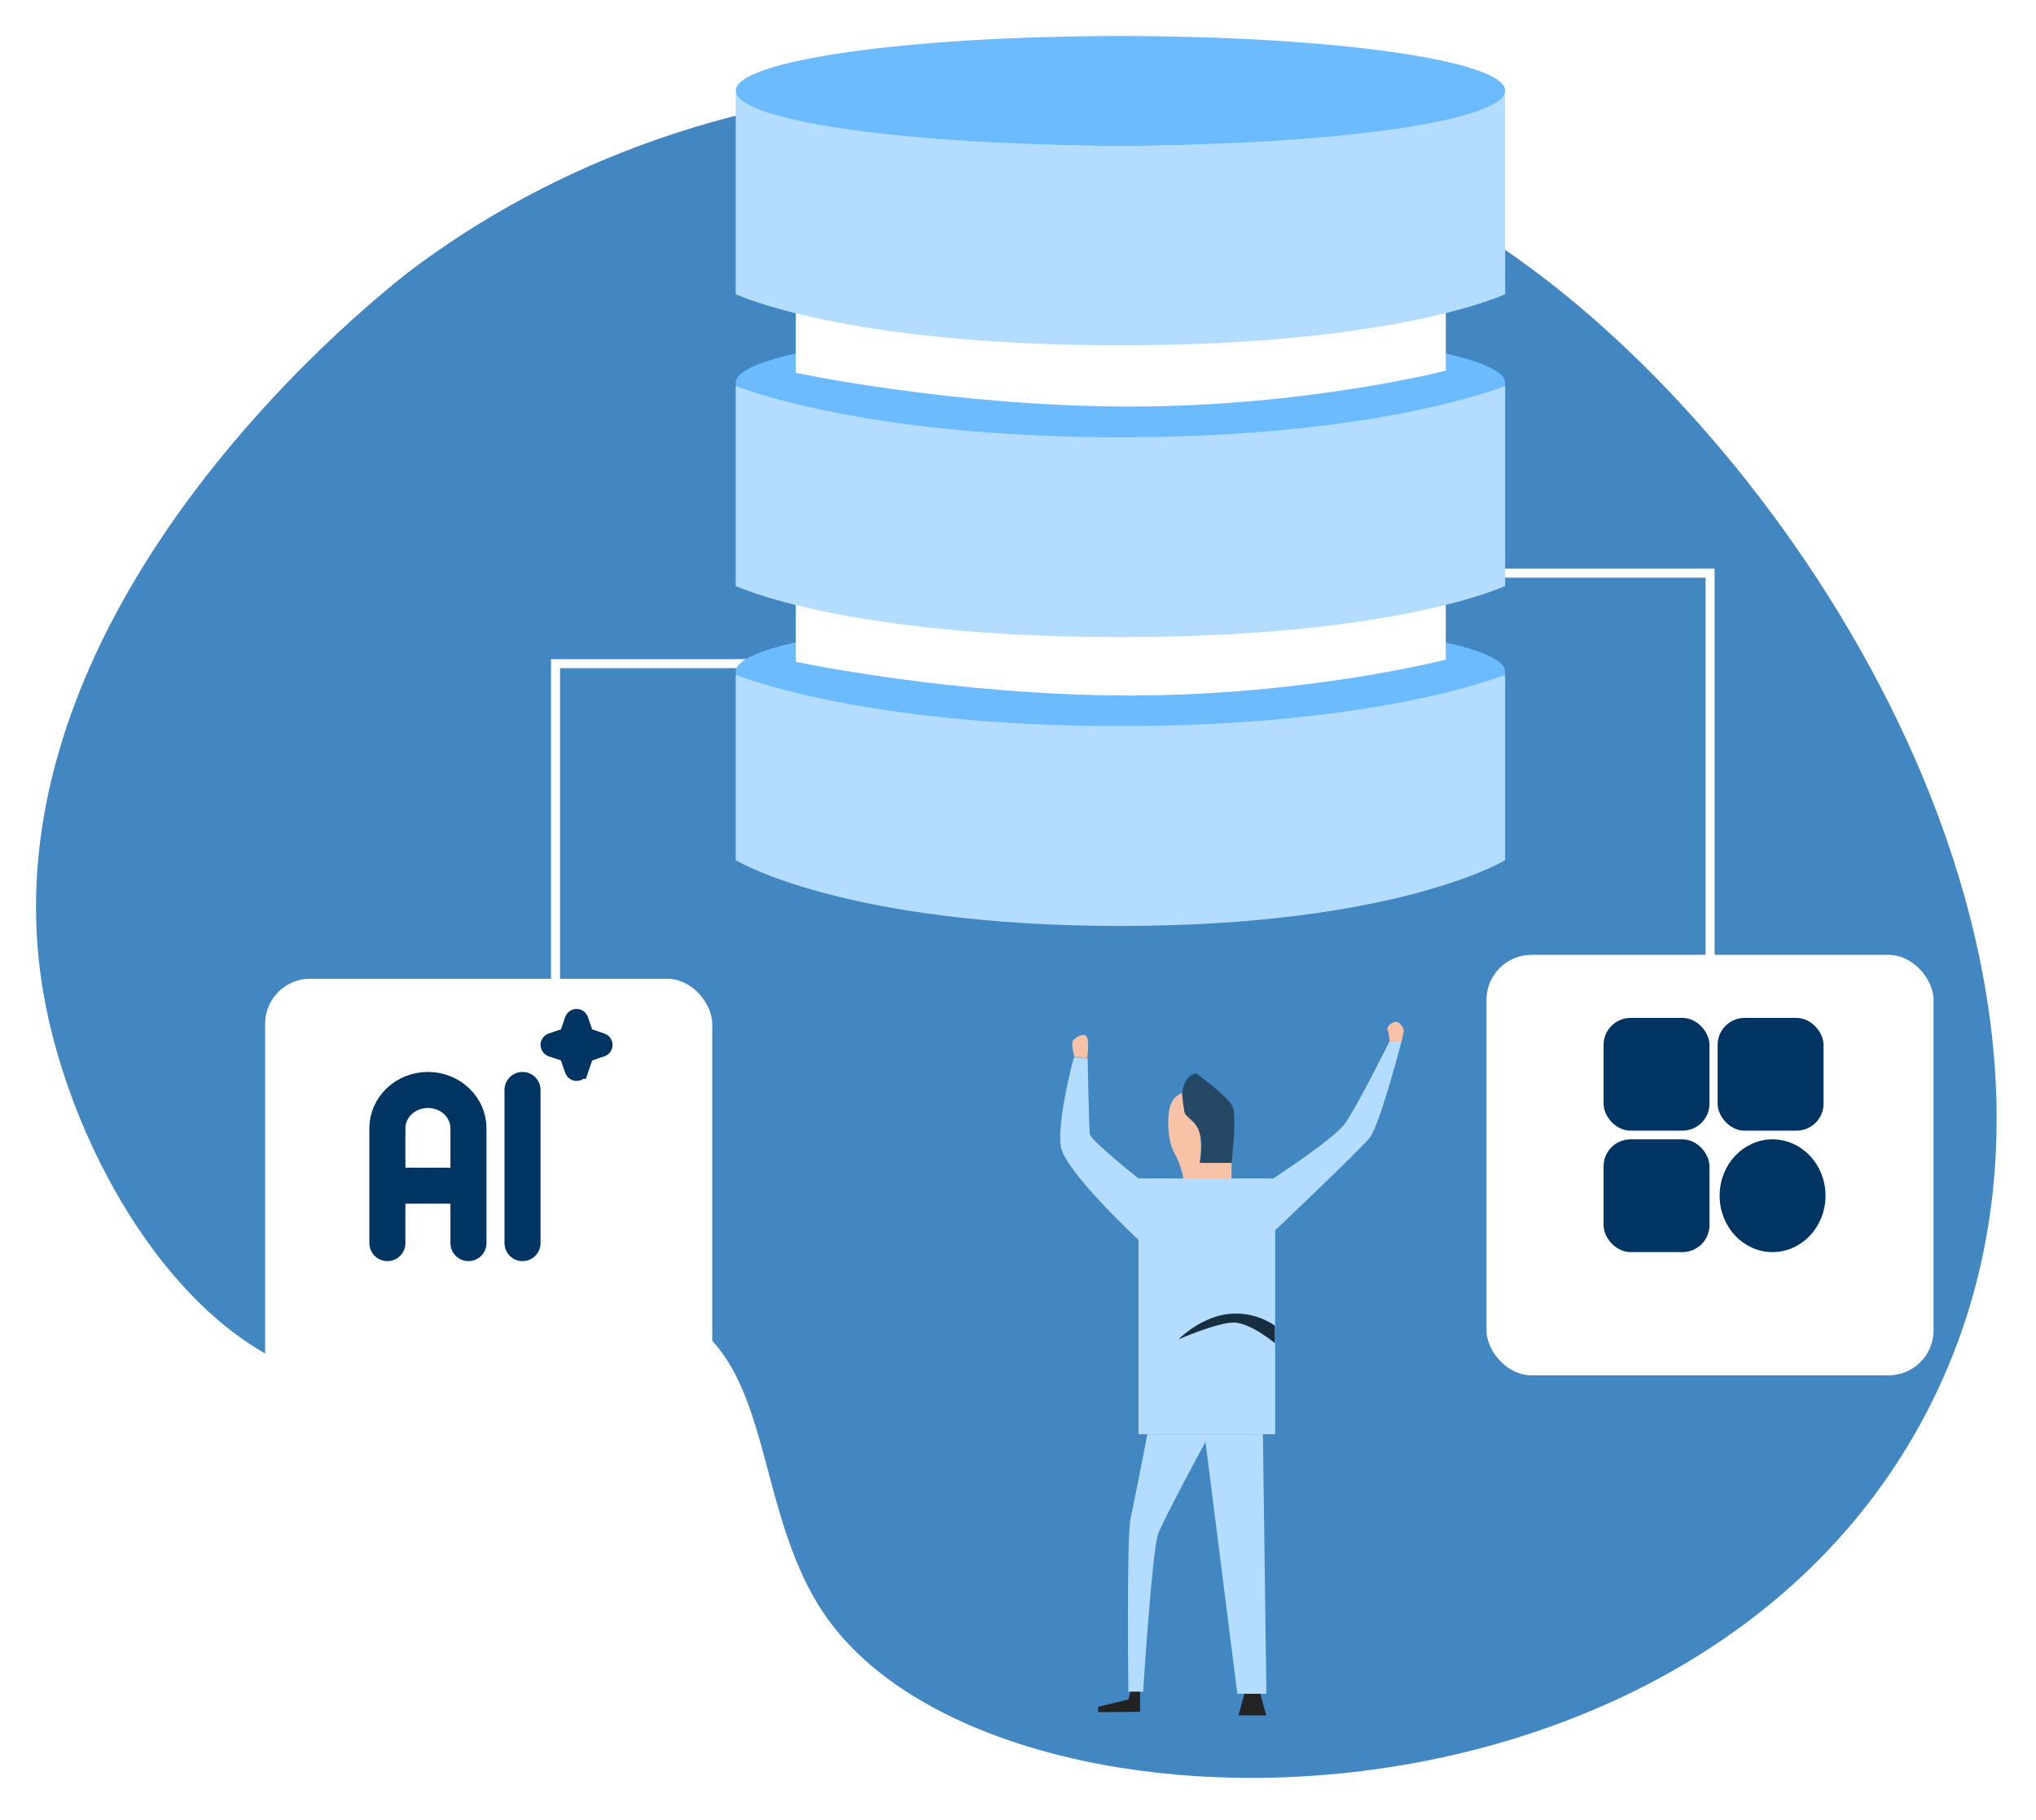
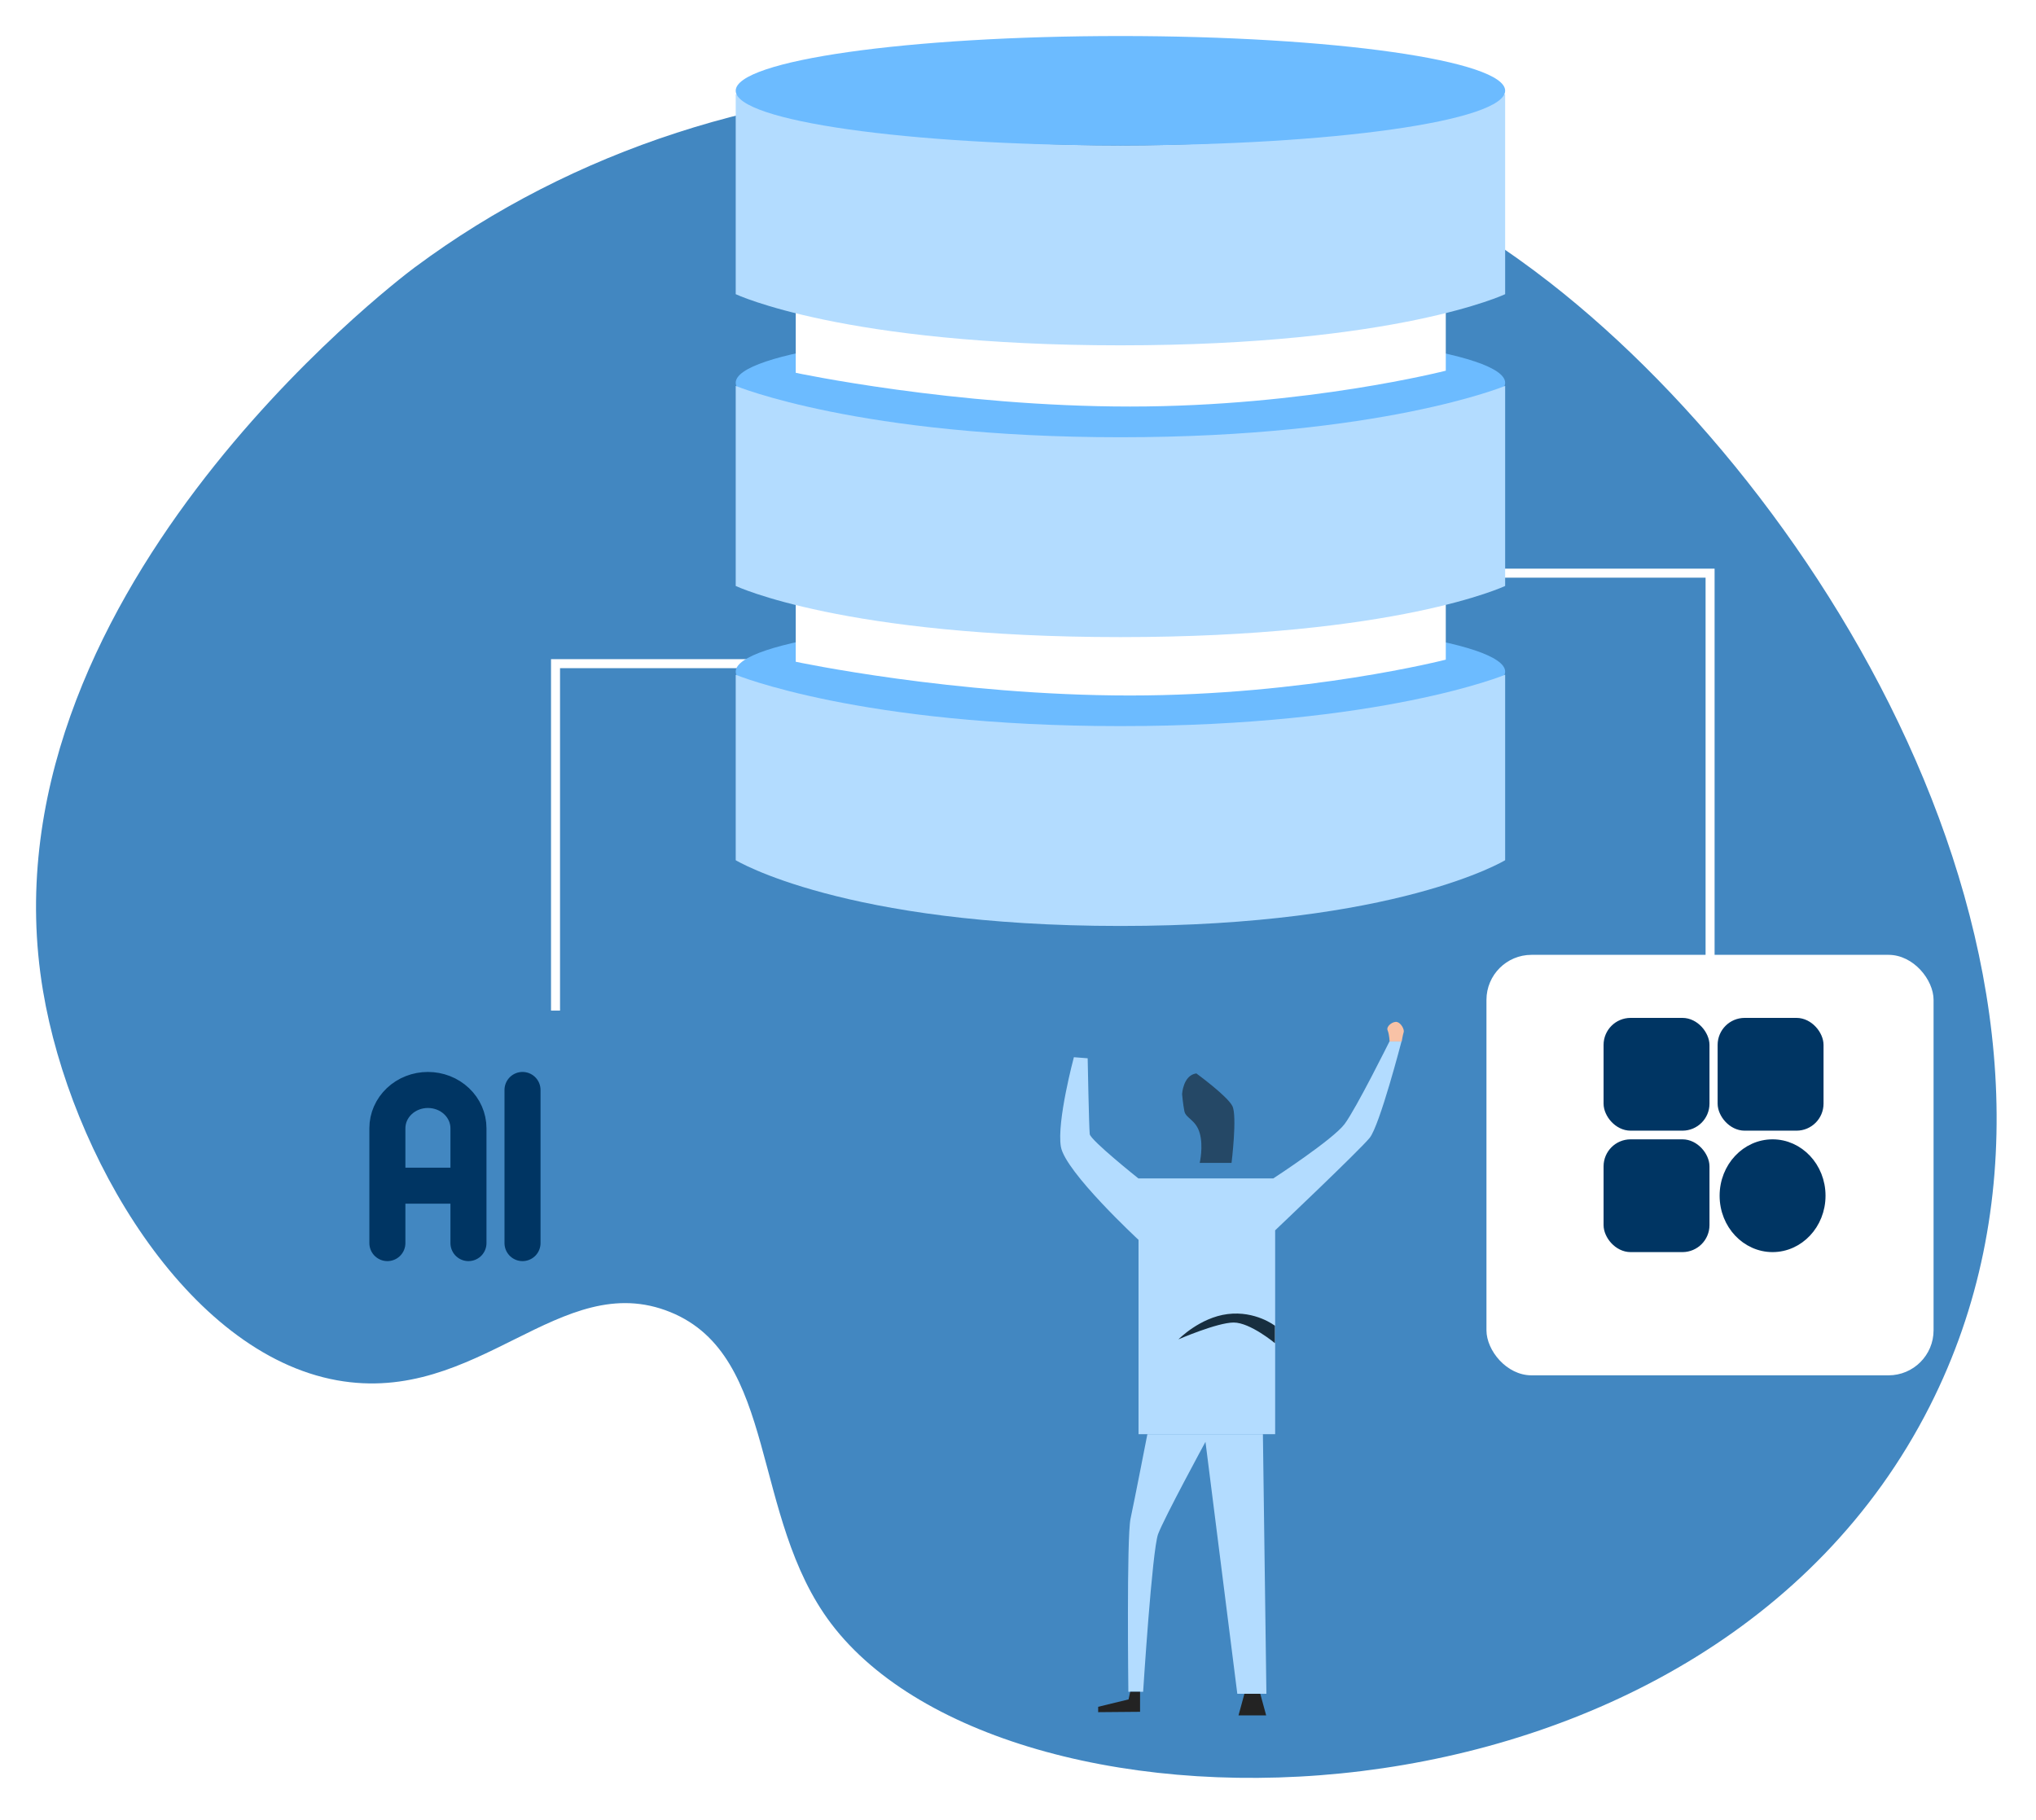
<svg xmlns="http://www.w3.org/2000/svg" width="226" height="202" viewBox="0 0 226 202" fill="none">
  <g filter="url(#filter0_d_2209_878)">
    <path d="M46.089 25.64C43.598 27.492 -2.482 62.753 4.774 105.995C7.832 124.211 20.754 146.223 37.4 149.229C53.112 152.062 62.169 136.679 74.415 141.664C86.396 146.541 83.263 164.357 92.261 176.244C111.998 202.315 188.987 201.861 214.206 152.107C236.634 107.866 204.067 52.373 172.075 27.401C133.684 -2.565 81.039 -0.35 46.097 25.64H46.089Z" fill="#4287C1" />
  </g>
  <path d="M100.977 73.675H61.664V112.189" stroke="white" />
  <g filter="url(#filter1_d_2209_878)">
-     <rect x="29.428" y="104.654" width="49.63" height="46.68" rx="5" fill="white" />
-   </g>
+     </g>
  <path d="M156.014 63.629H189.823V123.073" stroke="white" />
  <g filter="url(#filter2_d_2209_878)">
    <rect x="165" y="102" width="49.63" height="46.68" rx="5" fill="white" />
  </g>
  <g filter="url(#filter3_d_2209_878)">
    <path d="M167.075 70.561C167.075 73.914 147.959 78.15 124.37 78.15C100.782 78.15 81.666 73.914 81.666 70.561C81.666 67.208 100.782 64.492 124.37 64.492C147.959 64.492 167.075 67.208 167.075 70.561Z" fill="#6CBBFF" />
    <path d="M88.318 62.322C88.318 62.322 102.625 65.407 127.513 65.407C152.401 65.407 160.485 62.322 160.485 62.322V69.23C160.485 69.23 145.002 73.209 125.446 73.209C105.889 73.209 88.329 69.464 88.329 69.464V62.311L88.318 62.322Z" fill="white" />
    <path d="M124.37 76.608C95.41 76.608 81.666 70.907 81.666 70.907V91.495C81.666 91.495 93.66 98.794 124.37 98.794C155.081 98.794 167.075 91.495 167.075 91.495V70.907C167.075 70.907 153.331 76.608 124.37 76.608Z" fill="#B3DCFF" />
    <path d="M167.075 38.494C167.075 41.847 147.959 46.083 124.37 46.083C100.782 46.083 81.666 41.847 81.666 38.494C81.666 35.141 100.782 32.425 124.37 32.425C147.959 32.425 167.075 35.141 167.075 38.494Z" fill="#6CBBFF" />
    <path d="M88.318 30.244C88.318 30.244 102.625 33.329 127.513 33.329C152.401 33.329 160.485 30.244 160.485 30.244V37.151C160.485 37.151 145.002 41.131 125.446 41.131C105.889 41.131 88.329 37.386 88.329 37.386V30.233L88.318 30.244Z" fill="white" />
    <path d="M124.37 44.541C95.41 44.541 81.666 38.841 81.666 38.841V61.049C81.666 61.049 93.66 66.727 124.37 66.727C155.081 66.727 167.075 61.049 167.075 61.049V38.841C167.075 38.841 153.331 44.541 124.37 44.541Z" fill="#B3DCFF" />
    <path d="M124.37 12.149C95.41 12.149 81.666 6.449 81.666 6.449V28.658C81.666 28.658 93.66 34.336 124.37 34.336C155.081 34.336 167.075 28.658 167.075 28.658V6.449C167.075 6.449 153.331 12.149 124.37 12.149Z" fill="#B3DCFF" />
    <path d="M124.37 12.138C147.955 12.138 167.075 9.421 167.075 6.069C167.075 2.717 147.955 0 124.37 0C100.785 0 81.666 2.717 81.666 6.069C81.666 9.421 100.785 12.138 124.37 12.138Z" fill="#6CBBFF" />
  </g>
  <path d="M43 138V125.25C43 124.123 43.474 123.042 44.318 122.245C45.162 121.448 46.306 121 47.5 121C48.694 121 49.838 121.448 50.682 122.245C51.526 123.042 52 124.123 52 125.25V131.625M52 138V131.625M43 131.625H52M58 121V138" stroke="#003563" stroke-width="4" stroke-linecap="round" stroke-linejoin="round" />
  <path d="M202.137 132.741C202.137 135.951 199.7 138.5 196.759 138.5C193.818 138.5 191.381 135.951 191.381 132.741C191.381 129.53 193.818 126.981 196.759 126.981C199.7 126.981 202.137 129.53 202.137 132.741Z" fill="#003563" stroke="#003563" />
  <rect x="178.5" y="113.5" width="10.756" height="11.519" rx="2.5" fill="#003563" stroke="#003563" />
  <rect x="191.16" y="113.5" width="10.756" height="11.519" rx="2.5" fill="#003563" stroke="#003563" />
  <rect x="178.5" y="126.981" width="10.756" height="11.519" rx="2.5" fill="#003563" stroke="#003563" />
-   <path d="M63.999 113H64C64.062 113 64.123 113.017 64.176 113.05C64.222 113.079 64.261 113.119 64.288 113.167L64.324 113.254L64.781 114.593L64.939 115.058L65.405 115.217L66.773 115.684L66.774 115.684C66.837 115.705 66.891 115.744 66.931 115.797C66.971 115.849 66.995 115.912 66.999 115.978C67.004 116.044 66.988 116.11 66.955 116.167C66.926 116.217 66.884 116.259 66.834 116.288L66.746 116.324L65.406 116.781L64.941 116.94L64.782 117.405L64.316 118.774L64.315 118.774C64.294 118.837 64.255 118.892 64.203 118.932C64.15 118.972 64.087 118.995 64.022 118.999C63.956 119.003 63.89 118.988 63.833 118.955C63.783 118.926 63.741 118.883 63.712 118.833L63.676 118.745L63.219 117.406L63.061 116.941L62.595 116.782L61.227 116.316L61.226 116.315C61.163 116.294 61.109 116.255 61.069 116.202C61.029 116.15 61.005 116.087 61.001 116.021C60.996 115.955 61.012 115.889 61.045 115.832C61.074 115.782 61.116 115.74 61.166 115.711L61.254 115.675L62.594 115.218L63.059 115.059L63.218 114.594L63.684 113.225C63.707 113.16 63.749 113.102 63.806 113.062C63.862 113.022 63.93 113 63.999 113Z" fill="#003563" stroke="#003563" stroke-width="2" />
-   <path d="M136.701 131.006V129.086H133.168C133.168 129.086 133.496 127.219 133.168 125.775C132.84 124.332 131.492 124.08 131.468 123.352C131.444 122.623 131.614 121.418 131.614 121.286C131.614 121.153 130.278 121.431 129.89 122.795C129.501 124.159 129.622 126.768 130.375 128.04C131.128 129.311 131.395 131.02 131.395 131.02H136.689L136.701 131.006Z" fill="#F8C2A6" />
  <path d="M132.781 119.153C132.781 119.153 136.254 121.683 136.8 122.795C137.346 123.908 136.703 129.099 136.703 129.099H133.17C133.17 129.099 133.595 127.272 133.17 125.788C132.745 124.305 131.628 124.146 131.47 123.365C131.312 122.583 131.215 121.457 131.215 121.457C131.215 121.457 131.324 119.378 132.781 119.166V119.153Z" fill="#254866" />
  <path d="M126.392 130.82H141.338C141.338 130.82 147.956 126.515 149.255 124.78C150.554 123.032 154.233 115.616 154.233 115.616H155.568C155.568 115.616 153.152 124.939 152.035 126.317C150.918 127.694 141.545 136.581 141.545 136.581V159.214H126.379V137.64C126.379 137.64 118.232 130.091 117.759 127.297C117.285 124.502 119.204 117.364 119.204 117.364L120.734 117.483C120.734 117.483 120.879 125.231 120.964 125.906C121.049 126.582 126.379 130.833 126.379 130.833L126.392 130.82Z" fill="#B3DCFF" />
  <path d="M127.363 159.202C127.363 159.202 125.943 166.499 125.493 168.592C125.044 170.684 125.25 187.808 125.25 187.808H126.89C126.89 187.808 127.885 172.088 128.553 170.3C129.221 168.512 133.81 160.063 133.81 160.063L137.344 188.034H140.573L140.185 159.215H127.363V159.202Z" fill="#B3DCFF" />
  <path d="M121.898 190.073L126.549 190.033V187.808H125.456L125.274 188.655L121.898 189.477V190.073Z" fill="#232323" />
  <path d="M138.132 188.033L137.477 190.43H140.548L139.893 188.033H138.132Z" fill="#232323" />
  <path d="M141.52 147.176C141.52 147.176 139.371 145.494 136.274 145.878C133.178 146.262 130.811 148.686 130.811 148.686C130.811 148.686 135.109 146.818 136.942 146.818C138.776 146.818 141.52 149.11 141.52 149.11V147.176Z" fill="#172E3F" />
  <path d="M154.246 115.603C154.246 115.603 154.222 114.848 154.028 114.384C153.834 113.921 154.635 113.338 155.084 113.457C155.533 113.577 155.91 114.305 155.813 114.583C155.716 114.861 155.594 115.616 155.594 115.616H154.259L154.246 115.603Z" fill="#F8C2A6" />
-   <path d="M119.275 117.337C119.275 117.337 118.813 115.854 119.141 115.47C119.469 115.086 120.355 114.583 120.647 115.126C120.938 115.669 120.683 117.443 120.683 117.443L119.275 117.337Z" fill="#F8C2A6" />
  <defs>
    <filter id="filter0_d_2209_878" x="0" y="5.537" width="225.631" height="195.833" filterUnits="userSpaceOnUse" color-interpolation-filters="sRGB">
      <feFlood flood-opacity="0" result="BackgroundImageFix" />
      <feColorMatrix in="SourceAlpha" type="matrix" values="0 0 0 0 0 0 0 0 0 0 0 0 0 0 0 0 0 0 127 0" result="hardAlpha" />
      <feOffset dy="4" />
      <feGaussianBlur stdDeviation="2" />
      <feComposite in2="hardAlpha" operator="out" />
      <feColorMatrix type="matrix" values="0 0 0 0 0 0 0 0 0 0 0 0 0 0 0 0 0 0 0.25 0" />
      <feBlend mode="normal" in2="BackgroundImageFix" result="effect1_dropShadow_2209_878" />
      <feBlend mode="normal" in="SourceGraphic" in2="effect1_dropShadow_2209_878" result="shape" />
    </filter>
    <filter id="filter1_d_2209_878" x="25.428" y="104.654" width="57.631" height="54.68" filterUnits="userSpaceOnUse" color-interpolation-filters="sRGB">
      <feFlood flood-opacity="0" result="BackgroundImageFix" />
      <feColorMatrix in="SourceAlpha" type="matrix" values="0 0 0 0 0 0 0 0 0 0 0 0 0 0 0 0 0 0 127 0" result="hardAlpha" />
      <feOffset dy="4" />
      <feGaussianBlur stdDeviation="2" />
      <feComposite in2="hardAlpha" operator="out" />
      <feColorMatrix type="matrix" values="0 0 0 0 0 0 0 0 0 0 0 0 0 0 0 0 0 0 0.25 0" />
      <feBlend mode="normal" in2="BackgroundImageFix" result="effect1_dropShadow_2209_878" />
      <feBlend mode="normal" in="SourceGraphic" in2="effect1_dropShadow_2209_878" result="shape" />
    </filter>
    <filter id="filter2_d_2209_878" x="161" y="102" width="57.631" height="54.68" filterUnits="userSpaceOnUse" color-interpolation-filters="sRGB">
      <feFlood flood-opacity="0" result="BackgroundImageFix" />
      <feColorMatrix in="SourceAlpha" type="matrix" values="0 0 0 0 0 0 0 0 0 0 0 0 0 0 0 0 0 0 127 0" result="hardAlpha" />
      <feOffset dy="4" />
      <feGaussianBlur stdDeviation="2" />
      <feComposite in2="hardAlpha" operator="out" />
      <feColorMatrix type="matrix" values="0 0 0 0 0 0 0 0 0 0 0 0 0 0 0 0 0 0 0.25 0" />
      <feBlend mode="normal" in2="BackgroundImageFix" result="effect1_dropShadow_2209_878" />
      <feBlend mode="normal" in="SourceGraphic" in2="effect1_dropShadow_2209_878" result="shape" />
    </filter>
    <filter id="filter3_d_2209_878" x="77.666" y="0" width="93.408" height="106.794" filterUnits="userSpaceOnUse" color-interpolation-filters="sRGB">
      <feFlood flood-opacity="0" result="BackgroundImageFix" />
      <feColorMatrix in="SourceAlpha" type="matrix" values="0 0 0 0 0 0 0 0 0 0 0 0 0 0 0 0 0 0 127 0" result="hardAlpha" />
      <feOffset dy="4" />
      <feGaussianBlur stdDeviation="2" />
      <feComposite in2="hardAlpha" operator="out" />
      <feColorMatrix type="matrix" values="0 0 0 0 0 0 0 0 0 0 0 0 0 0 0 0 0 0 0.25 0" />
      <feBlend mode="normal" in2="BackgroundImageFix" result="effect1_dropShadow_2209_878" />
      <feBlend mode="normal" in="SourceGraphic" in2="effect1_dropShadow_2209_878" result="shape" />
    </filter>
  </defs>
</svg>